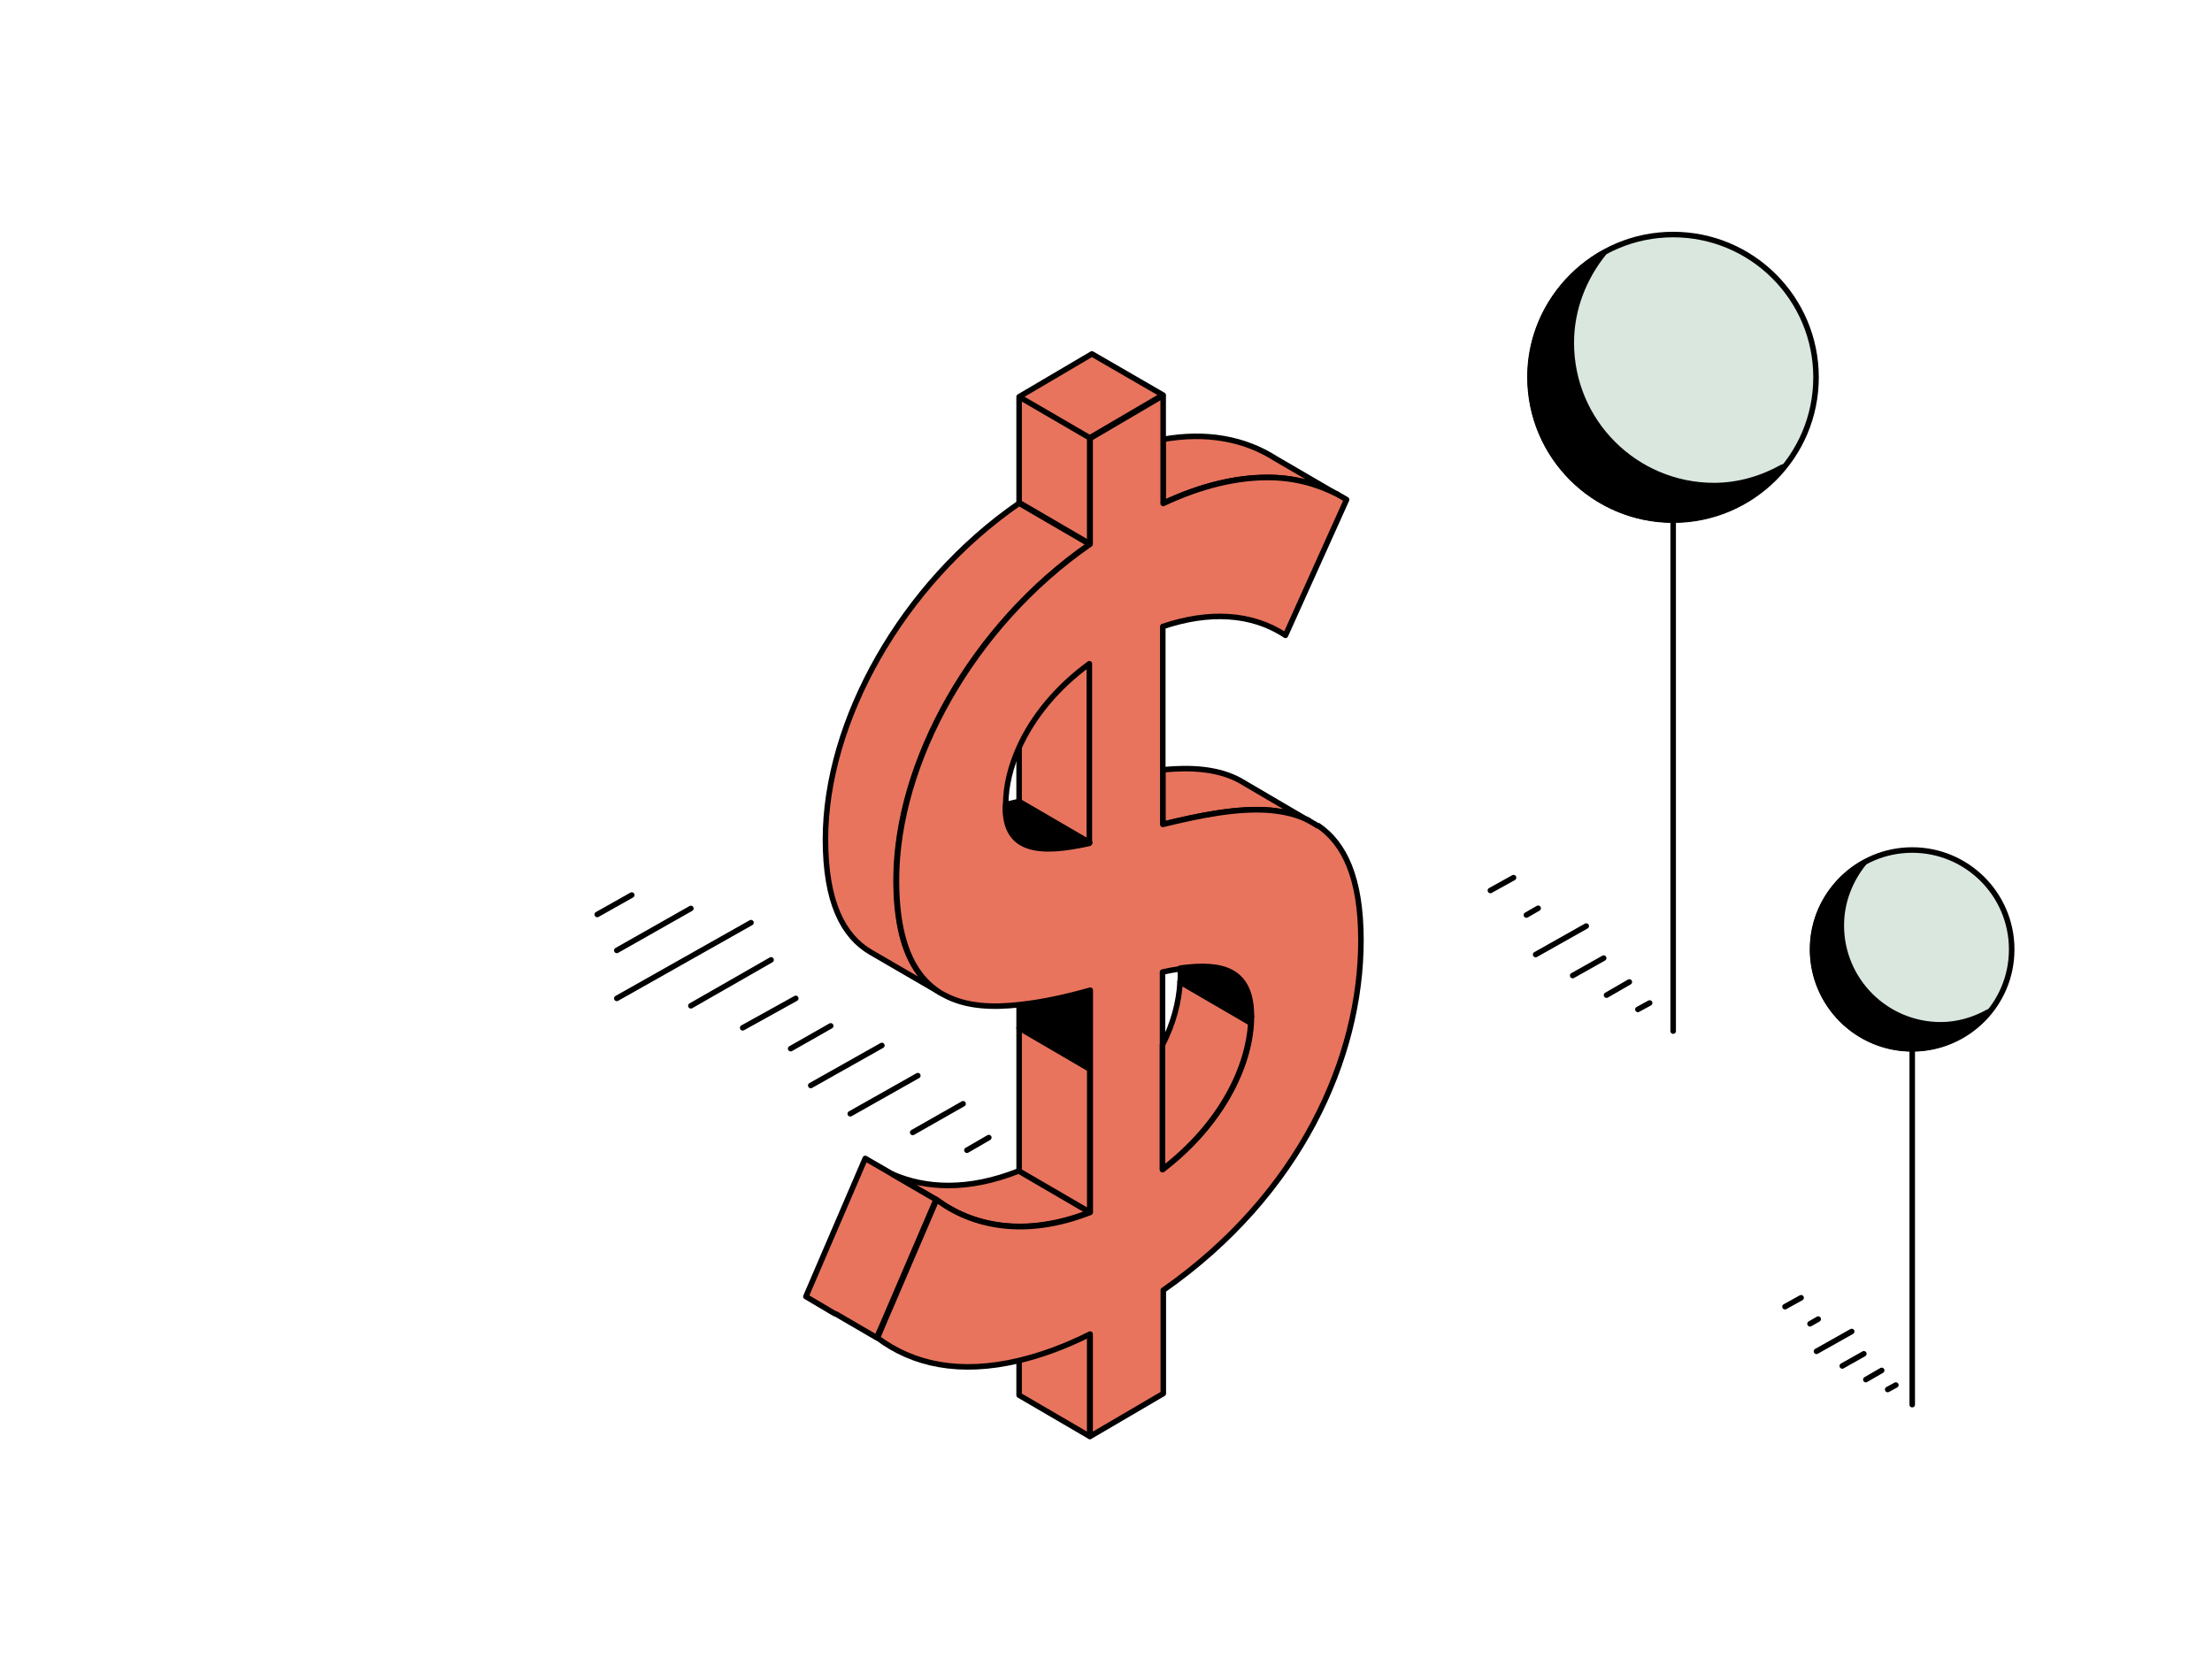
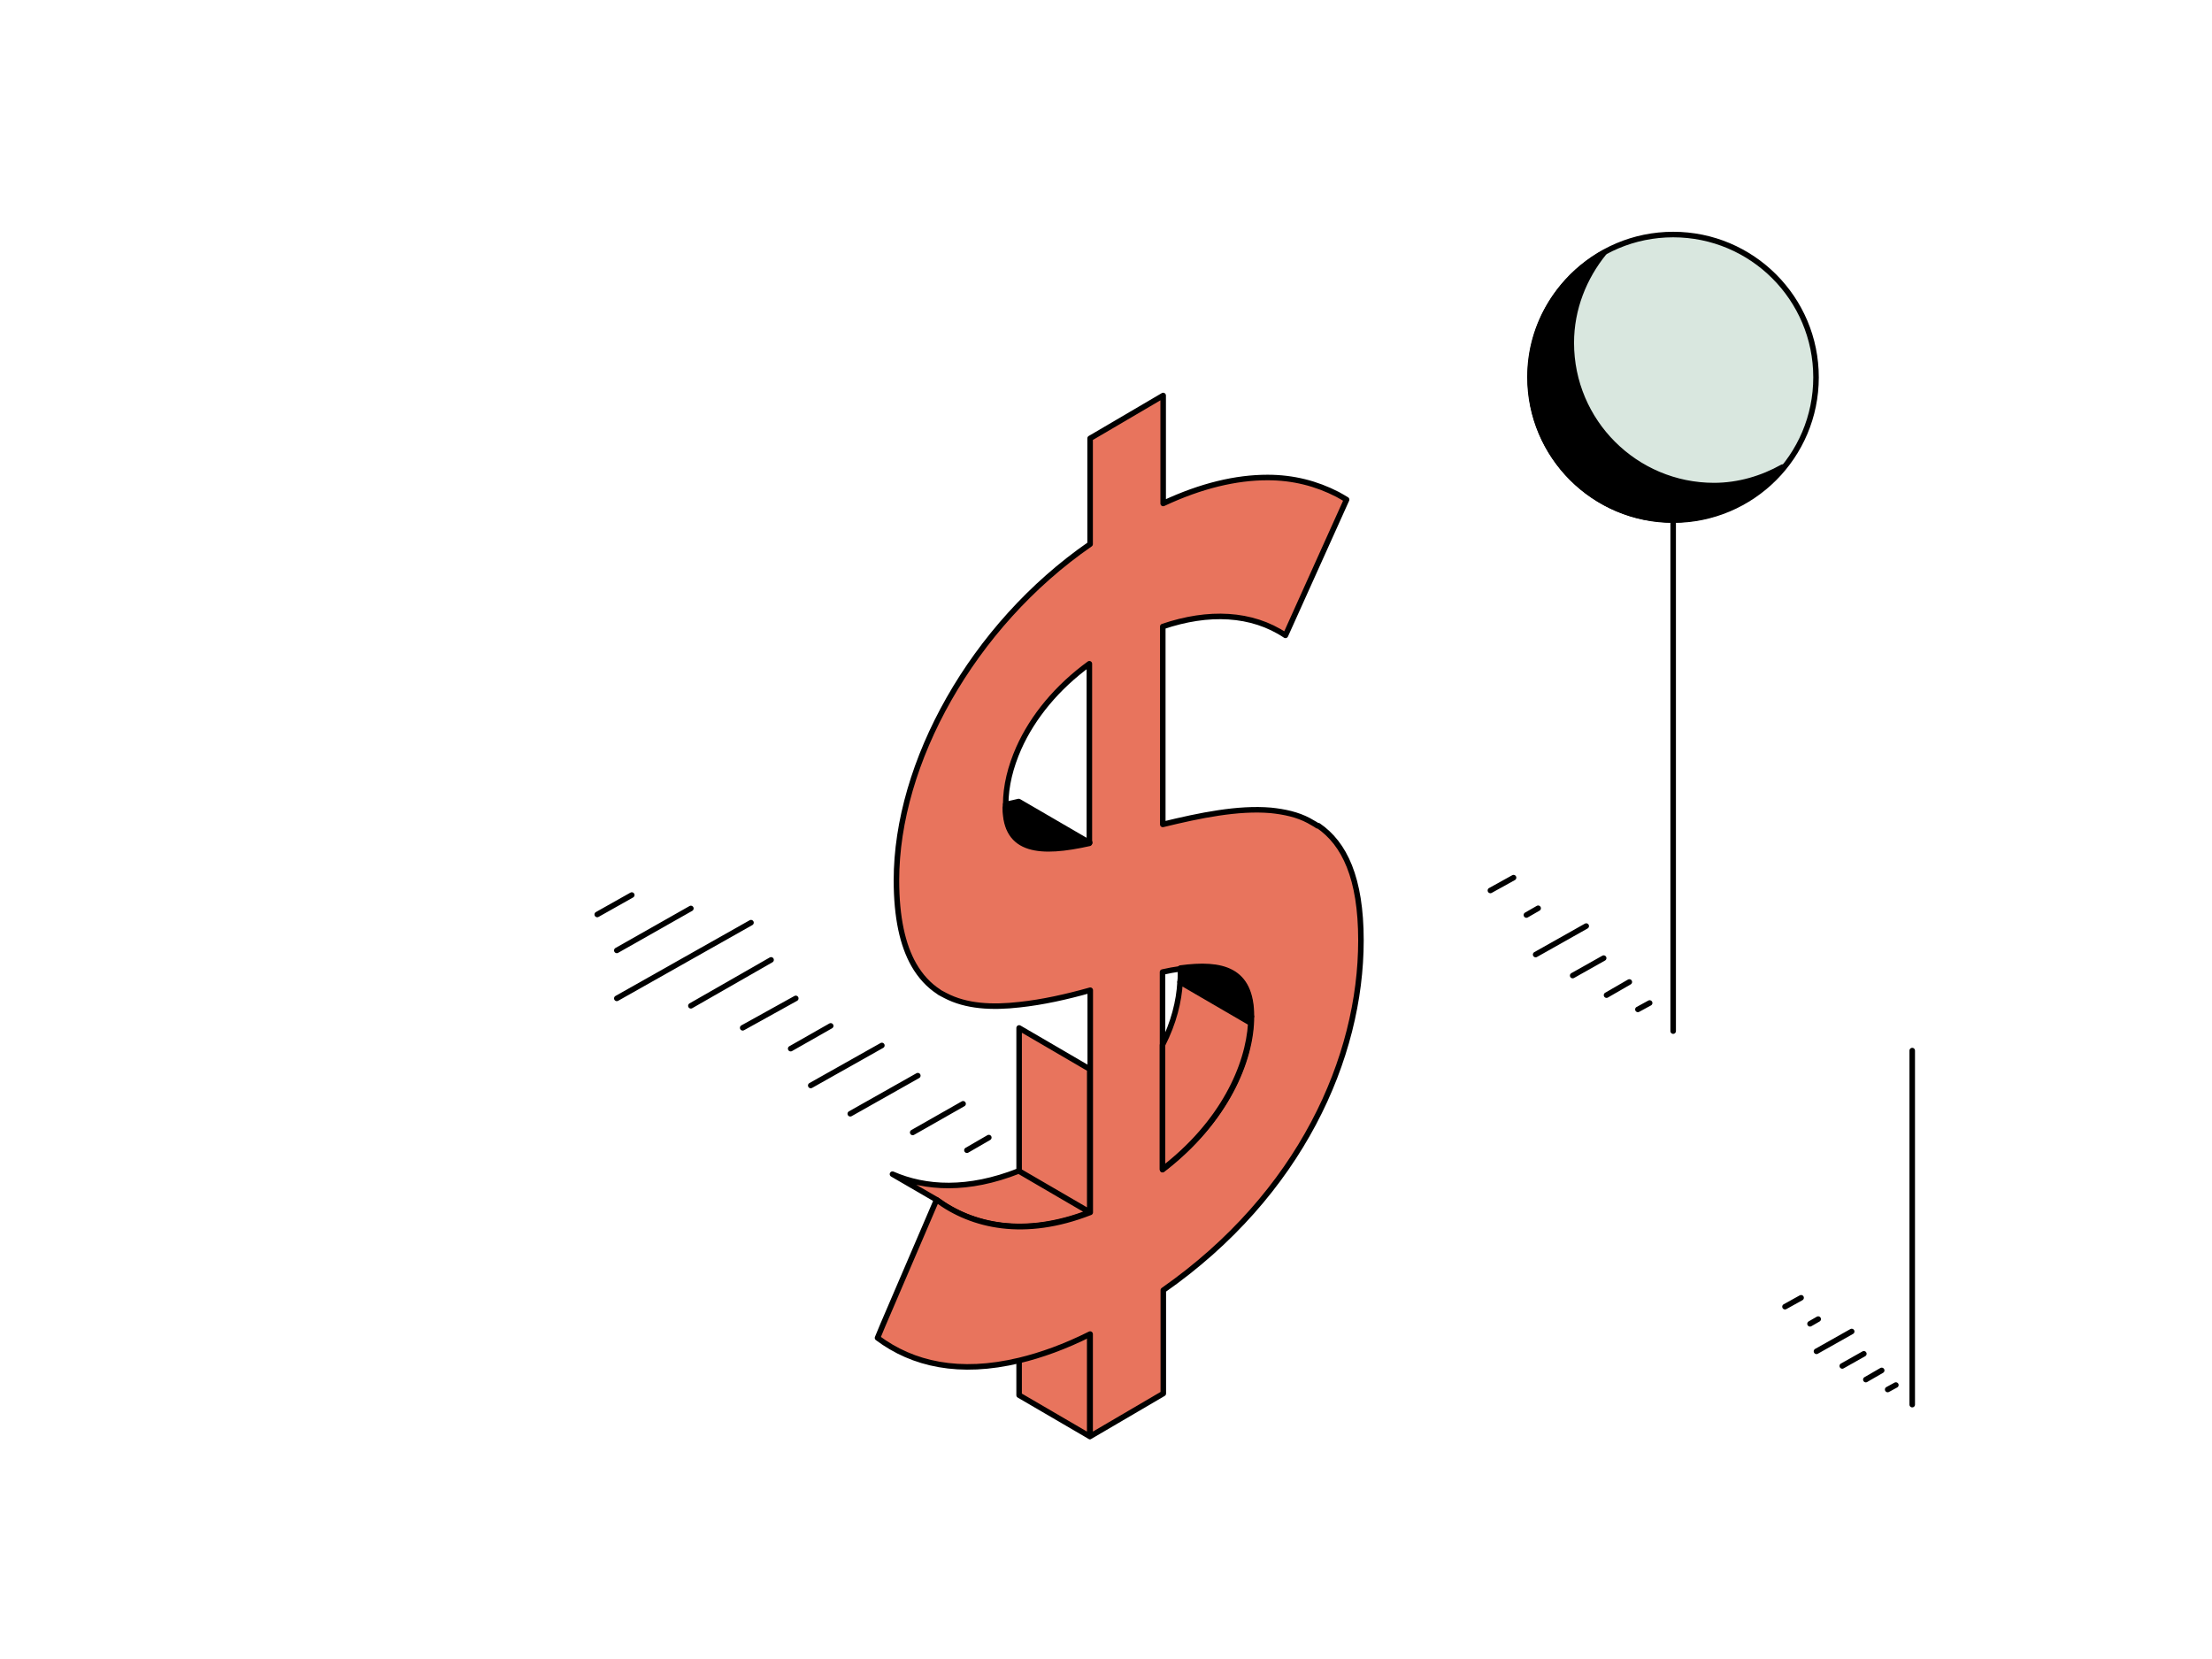
<svg xmlns="http://www.w3.org/2000/svg" width="200" height="150" viewBox="0 0 200 150" fill="none">
  <path d="M151.282 47.028c7.133 0 12.916-5.78 12.916-12.911 0-7.13-5.783-12.911-12.916-12.911-7.134 0-12.917 5.78-12.917 12.911 0 7.13 5.783 12.911 12.917 12.911z" fill="#D9E7DF" stroke="#000" stroke-width=".5" stroke-linejoin="round" />
  <path d="M154.985 43.906c-7.119 0-12.917-5.763-12.917-12.911 0-3.091 1.16-5.924 2.964-8.146-3.962 2.189-6.7 6.375-6.7 11.237 0 7.115 5.766 12.911 12.916 12.911 4.027 0 7.57-1.867 9.921-4.765-1.836 1.03-3.962 1.674-6.216 1.674h.032z" fill="#000" stroke="#000" stroke-width=".5" stroke-linejoin="round" />
  <path d="M151.281 47.253V93.229M144.998 86.629l-2.803 1.578M147.318 88.785l-2.062 1.191M136.85 79.353l-2.094 1.159M149.155 90.686l-1.063.58M139.073 82.121l-1.063.612M143.42 83.731l-4.574 2.576" stroke="#000" stroke-width=".5" stroke-linecap="round" stroke-linejoin="round" />
-   <path d="M172.896 94.833c4.966 0 8.993-4.025 8.993-8.989 0-4.965-4.027-8.989-8.993-8.989-4.967 0-8.994 4.024-8.994 8.989 0 4.965 4.027 8.989 8.994 8.989z" fill="#D9E7DF" stroke="#000" stroke-width=".5" stroke-linejoin="round" />
-   <path d="M175.475 92.659c-4.956 0-8.993-4.013-8.993-8.989 0-2.152.808-4.125 2.064-5.671-2.759 1.524-4.665 4.439-4.665 7.824 0 4.954 4.014 8.989 8.993 8.989 2.803 0 5.27-1.3 6.907-3.318-1.278.717-2.758 1.166-4.328 1.166h.022z" fill="#000" stroke="#000" stroke-width=".5" stroke-linejoin="round" />
  <path d="M172.896 94.99v32.011M168.521 122.405l-1.951 1.099M170.136 123.907l-1.435.829M162.848 117.339l-1.457.807M171.416 125.229l-.74.404M164.394 119.267l-.74.426M167.423 120.388l-3.185 1.793M69.718 86.788l-7.252 4.152M71.951 90.27L67.151 92.93M82.985 97.256l-6.107 3.446M75.109 92.756l-3.62 2.059M79.735 94.526l-6.431 3.62M62.466 82.138l-6.697 3.794M67.902 83.423l-12.133 6.847M87.079 99.8l-4.557 2.591M89.404 102.854l-1.978 1.145M57.123 80.925L54 82.683" stroke="#000" stroke-width=".5" stroke-linecap="round" stroke-linejoin="round" />
-   <path d="M98.529 89.507l-6.385-3.713v7.148l6.385 3.724v-7.159z" fill="#000" stroke="#000" stroke-width=".5" stroke-linecap="round" stroke-linejoin="round" />
  <path d="M92.145 92.942v12.942l6.385 3.713V96.666l-6.385-3.724zM98.529 109.597c-5.945 2.325-10.675 1.238-13.891-1.145l-3.944-2.29c2.984 1.307 6.836 1.527 11.416-.289l6.385 3.724h.035zM98.529 129.872l-6.385-3.724v-9.253l6.385 3.713v9.264z" fill="#E8745D" stroke="#000" stroke-width=".5" stroke-linecap="round" stroke-linejoin="round" />
-   <path d="M84.638 108.452l-4.869 11.347-.509 1.145-3.655-2.129-.162-.057-2.579-1.527 5.367-12.491 2.417 1.399.035.035 3.944 2.29.011-.012zM98.529 59.979v16.216l-6.385-3.724V56.255l6.385 3.713v.011zM98.529 39.599v9.565l-6.385-3.724V35.875l6.385 3.713v.012zM98.726 32l6.419 3.713-6.616 3.875-6.385-3.713 6.581-3.875z" fill="#E8745D" stroke="#000" stroke-width=".5" stroke-linecap="round" stroke-linejoin="round" />
-   <path d="M81.018 79.56c0 3.401.567 5.876 1.562 7.634.601 1.053 1.365 1.874 2.255 2.452l-6.13-3.562c-2.475-1.457-4.071-4.511-4.071-10.201 0-10.618 6.87-23.04 17.511-30.384l6.385 3.713C87.854 56.59 81.018 69.012 81.018 79.595v-.035zM120.91 44.688c-1.909-.983-4.002-1.527-6.327-1.527-2.834 0-5.979.729-9.438 2.348v-5.783c3.944-.694 7.379-.058 10.202 1.746l5.563 3.239v-.035.011zM118.33 74.181c-1.017-.544-2.197-.798-3.435-.925-2.961-.255-6.384.451-9.762 1.272v-4.927c2.603-.254 5.02-.092 6.963.96l6.234 3.655v-.035z" fill="#E8745D" stroke="#000" stroke-width=".5" stroke-linecap="round" stroke-linejoin="round" />
  <path d="M119.129 74.668c-.255-.185-.544-.312-.798-.474-1.018-.544-2.198-.798-3.435-.925-2.961-.254-6.385.451-9.762 1.272V56.648c4.129-1.399 8.038-1.238 11.092.798l5.528-12.272c-.289-.185-.543-.312-.821-.474-1.908-.983-4.002-1.527-6.326-1.527-2.834 0-5.98.729-9.438 2.348v-9.762l-6.385 3.747-.22.127v9.565c-10.675 7.379-17.511 19.801-17.511 30.384 0 3.4.567 5.876 1.562 7.634.601 1.053 1.365 1.874 2.255 2.452 0 0 .069.035.069.058.185.092.347.197.544.289 1.874.983 4.198 1.11 6.708.821 2.07-.22 4.256-.706 6.385-1.307V109.62c-5.945 2.325-10.675 1.238-13.891-1.145l-4.869 11.347-.474 1.145c3.181 2.382 7.402 3.342 12.838 2.035 1.966-.474 4.106-1.237 6.385-2.382v9.253l6.616-3.875v-9.345c12.399-8.675 17.87-21.016 17.87-31.634 0-5.633-1.492-8.744-3.852-10.363h-.058l-.011.012zm-5.98 17.257c0 3.944-2.325 9.438-8.038 13.833V87.888c.543-.127 1.075-.22 1.584-.289 3.782-.544 6.42.127 6.42 4.36l.034-.035zM90.931 72.979v-.22c0-1.712.44-3.435 1.18-5.112 1.272-2.857 3.493-5.529 6.385-7.634v16.239c-4.383.983-7.599.798-7.599-3.239l.035-.035z" fill="#E8745D" stroke="#000" stroke-width=".5" stroke-linecap="round" stroke-linejoin="round" />
  <path d="M98.529 76.183c-4.383.983-7.599.798-7.599-3.239v-.22c.382-.058.763-.162 1.18-.254l6.384 3.713h.035zM113.149 91.889c0-4.233-2.637-4.869-6.419-4.361v.636c0 .197 0 .416-.035.601l6.384 3.713c0-.185.035-.416.035-.601h.035v.012z" fill="#000" stroke="#000" stroke-width=".5" stroke-linecap="round" stroke-linejoin="round" />
  <path d="M106.695 88.813c-.093 1.712-.567 3.655-1.585 5.656v11.254c5.437-4.164 7.761-9.346 7.981-13.22l-6.384-3.713v.035l-.012-.012z" fill="#E8745D" stroke="#000" stroke-width=".5" stroke-linecap="round" stroke-linejoin="round" />
</svg>